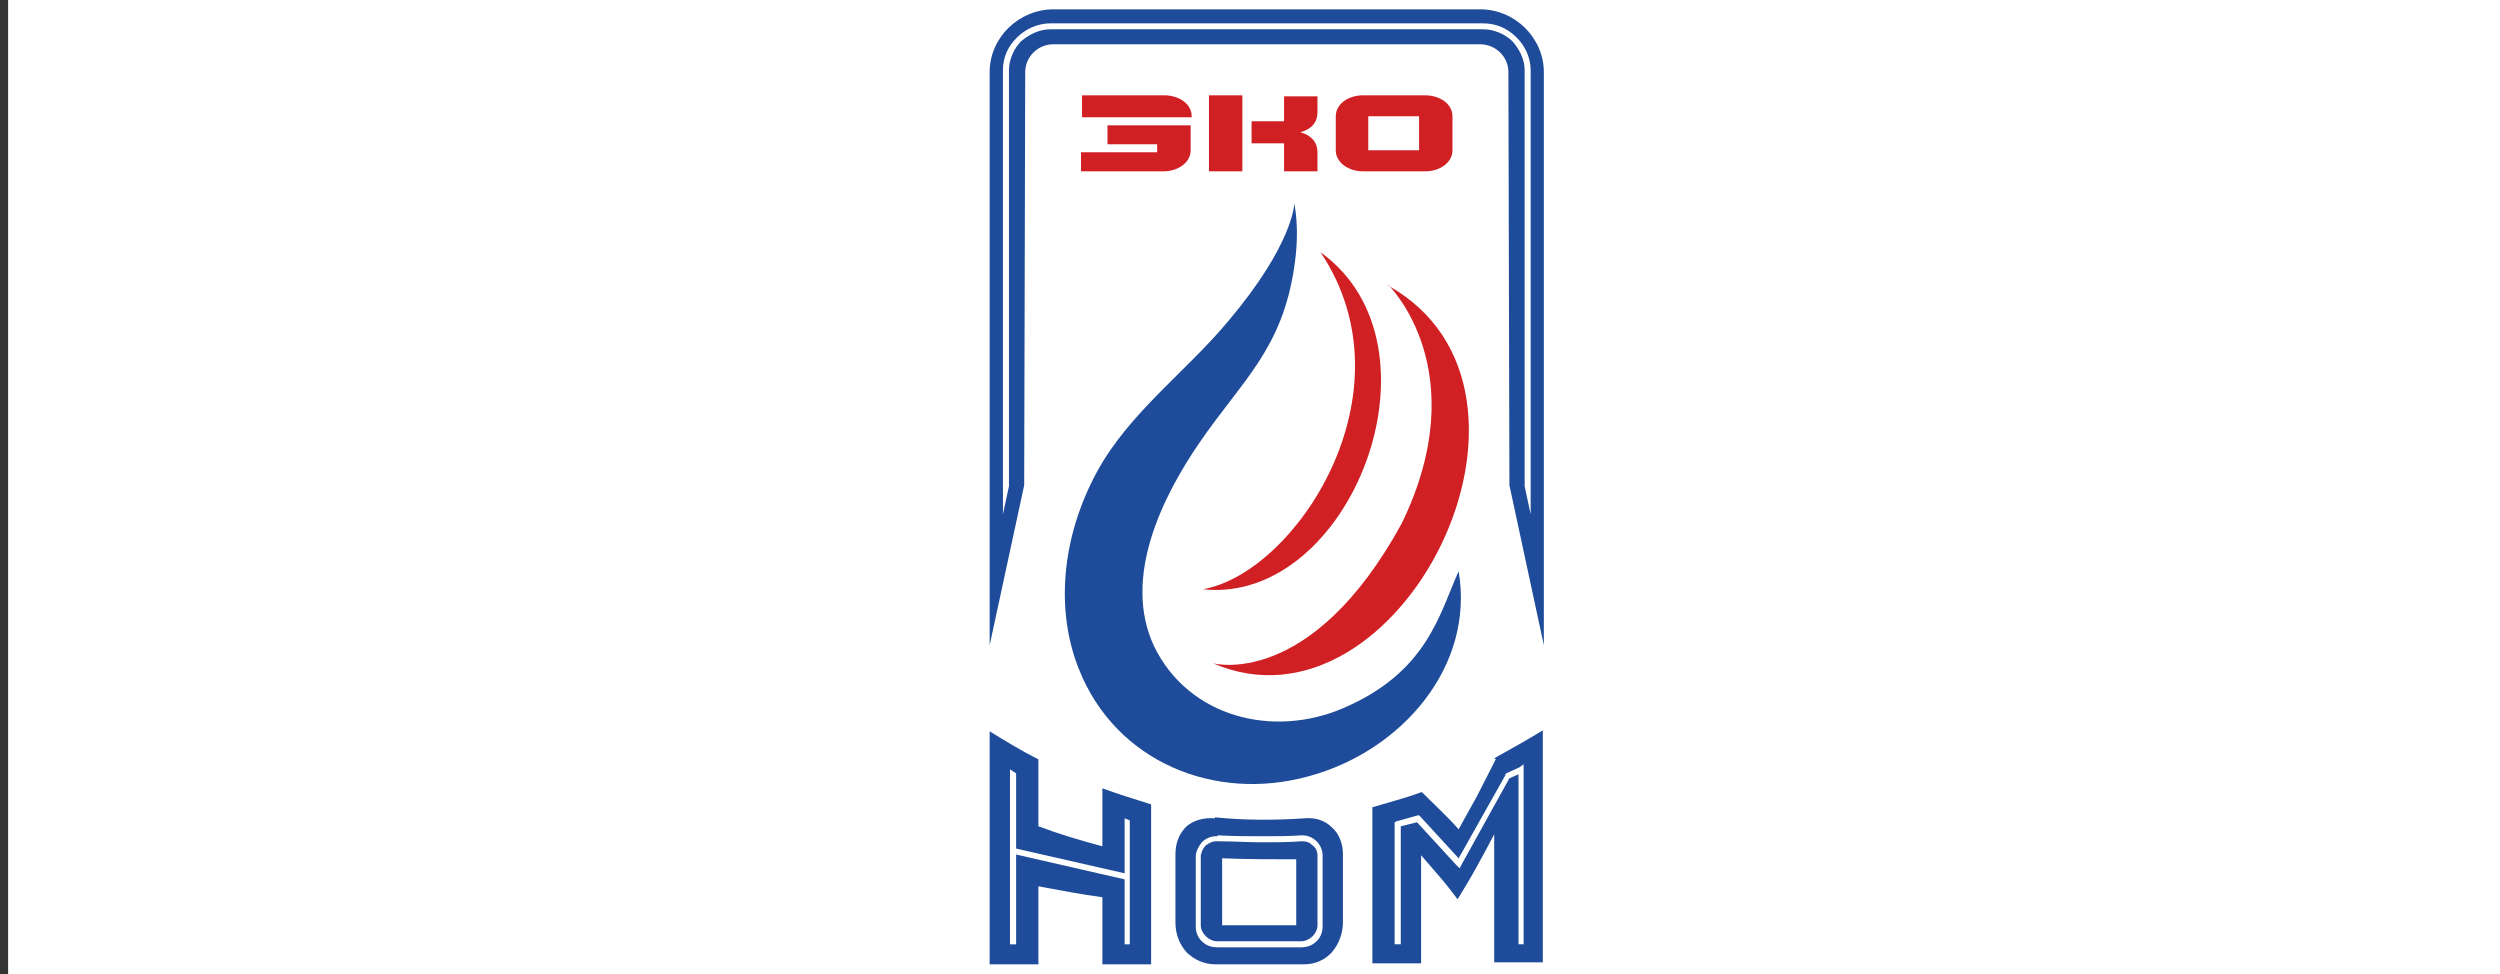
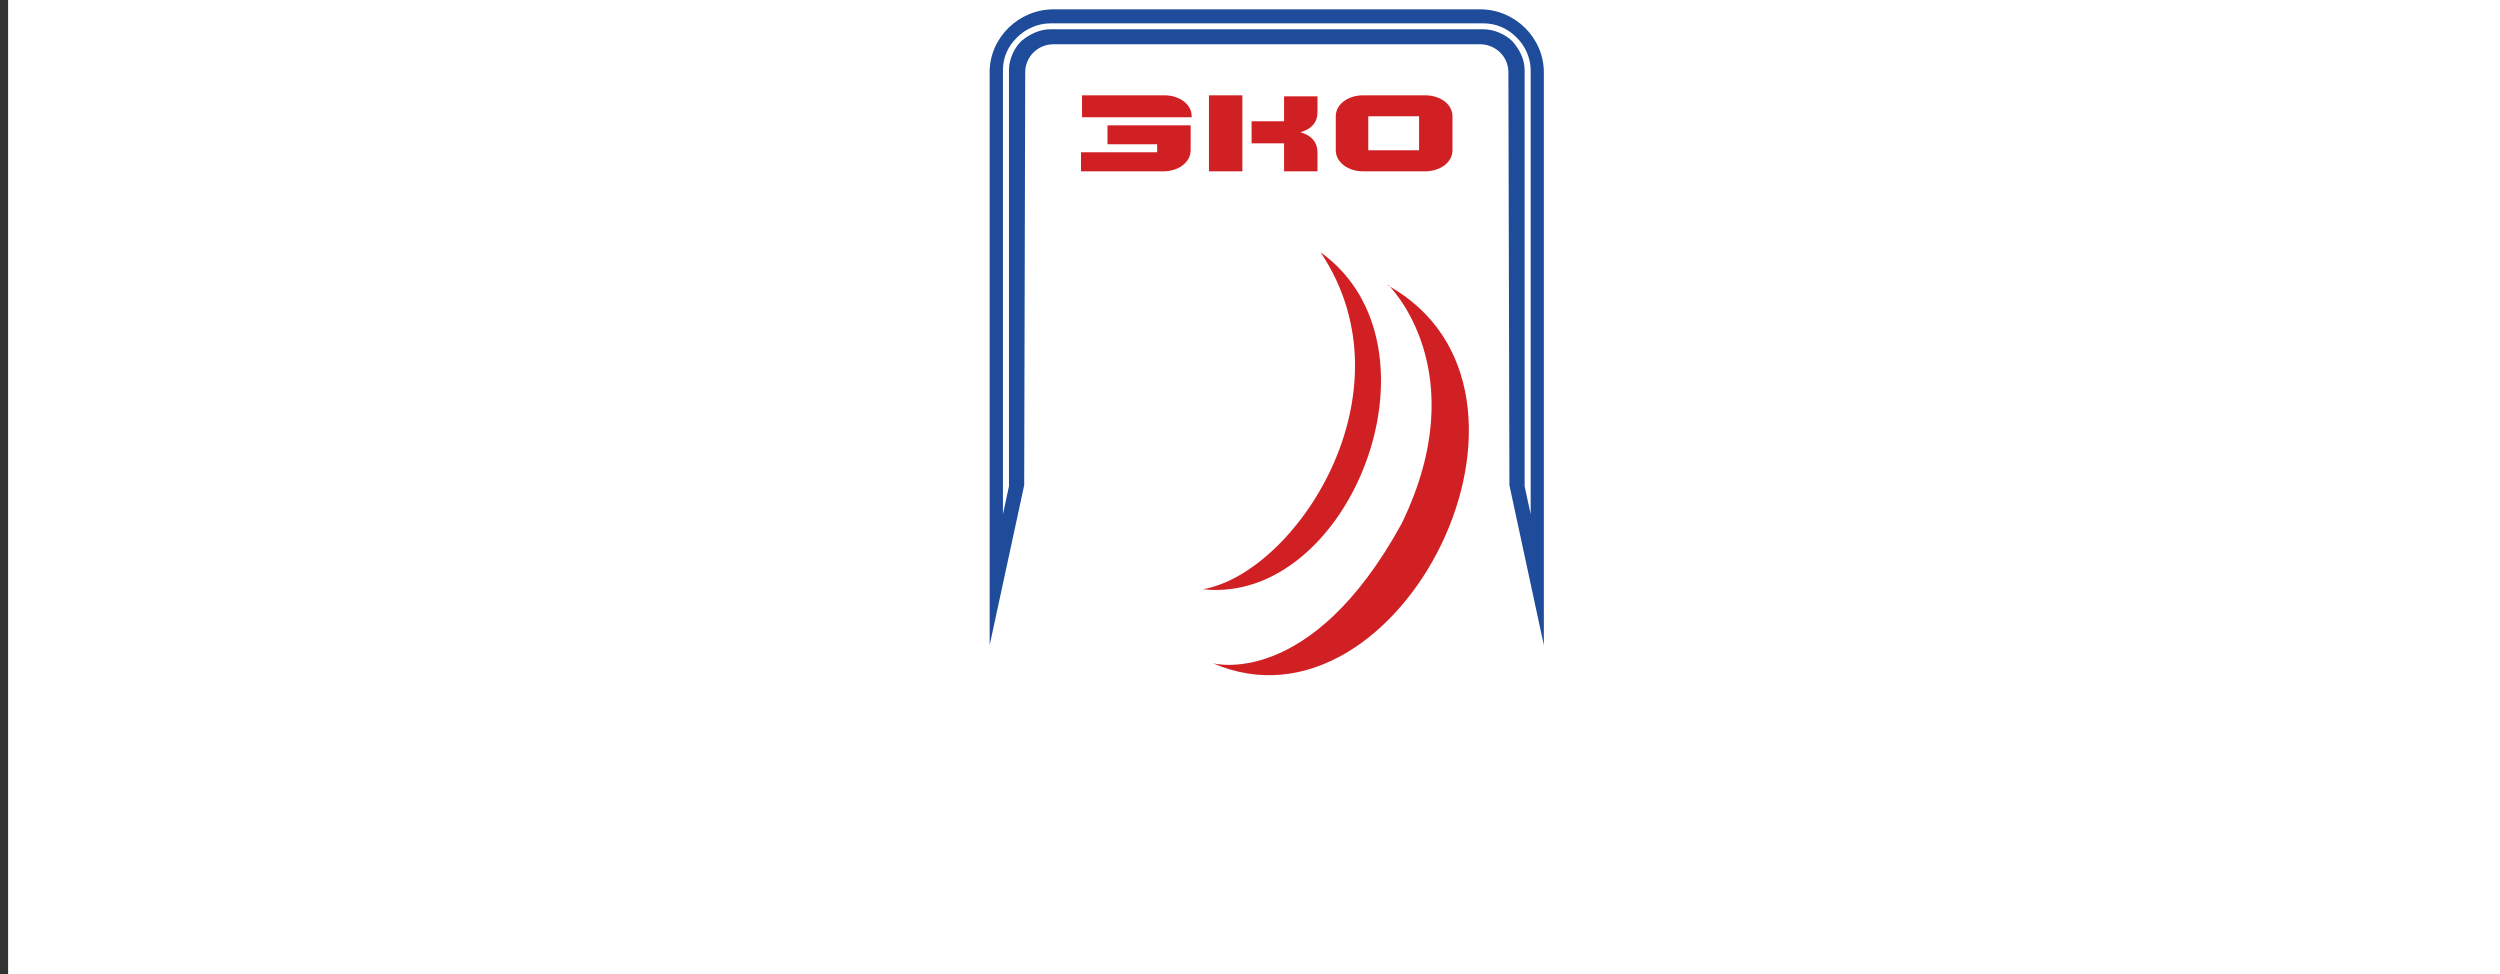
<svg xmlns="http://www.w3.org/2000/svg" width="154" height="60" viewBox="0 0 154 60" fill="none">
  <rect x="0" y="0" width="154" height="60" fill="#333333" stroke="none" />
  <rect width="153.5" height="60" transform="translate(0.5)" fill="white" />
  <g clip-path="url(#clip0_2044_23079)">
    <path fill-rule="evenodd" clip-rule="evenodd" d="M64.903 0.574H78.035H91.167C93.351 0.574 95.101 2.36 95.101 4.45V39.747L92.98 29.892L92.917 4.45C92.917 3.464 92.105 2.726 91.167 2.726H78.035H64.903C63.902 2.726 63.153 3.526 63.153 4.45L63.09 29.892L60.962 39.747V4.45C60.962 2.298 62.775 0.574 64.903 0.574Z" fill="#1E4C9A" />
-     <path fill-rule="evenodd" clip-rule="evenodd" d="M79.722 12.582C79.722 12.582 79.659 15.051 75.655 19.788C73.03 22.933 69.593 25.395 67.591 29.03C65.344 33.161 65.029 37.657 66.464 41.23C68.718 46.899 74.78 49.423 80.597 47.823C86.351 46.278 90.852 41.044 89.851 35.188C88.661 37.844 87.912 41.416 82.725 43.63C78.406 45.478 73.219 44.188 71.091 39.809C69.096 35.561 71.658 30.513 73.905 27.244C76.53 23.423 78.973 21.52 79.722 16.464C80.1 14.064 79.722 12.52 79.722 12.52V12.582Z" fill="#1E4C9A" />
    <path fill-rule="evenodd" clip-rule="evenodd" d="M85.476 17.574C97.166 24.043 86.225 45.85 74.717 40.857C74.717 40.857 80.723 42.519 86.351 32.236C90.915 22.809 85.539 17.574 85.539 17.574H85.476Z" fill="#D12023" />
    <path fill-rule="evenodd" clip-rule="evenodd" d="M81.346 15.539C89.417 21.332 83.159 37.284 74.094 36.298C79.785 35.312 87.163 24.229 81.346 15.539Z" fill="#D12023" />
-     <path fill-rule="evenodd" clip-rule="evenodd" d="M60.962 45.05C61.963 45.664 62.964 46.278 63.965 46.775V50.899C65.281 51.395 66.527 51.761 67.906 52.133C67.906 51.512 67.906 50.961 67.906 50.347C67.906 49.726 67.906 49.175 67.906 48.561C68.907 48.926 69.908 49.237 70.909 49.547C70.909 51.209 70.909 52.809 70.909 54.471C70.909 56.133 70.909 57.74 70.909 59.402C69.908 59.402 68.907 59.402 67.906 59.402C67.906 58.726 67.906 58.044 67.906 57.368C67.906 56.692 67.906 56.016 67.906 55.271C66.59 55.092 65.281 54.843 63.965 54.595V59.402C62.964 59.402 61.963 59.402 60.962 59.402C60.962 56.995 60.962 54.595 60.962 52.257C60.962 49.85 60.962 47.45 60.962 45.112V45.05ZM92.168 46.775C92.168 46.775 92.105 46.775 92.105 46.837C91.727 47.575 91.349 48.312 90.978 49.05C90.6 49.726 90.229 50.409 89.851 51.085C89.473 50.65 89.102 50.285 88.724 49.912C88.353 49.547 87.975 49.175 87.597 48.802H87.541C86.54 49.175 85.539 49.423 84.538 49.726C84.538 51.333 84.538 52.933 84.538 54.533C84.538 56.133 84.538 57.74 84.538 59.34C85.539 59.34 86.54 59.34 87.541 59.34C87.541 58.23 87.541 57.119 87.541 56.016C87.541 54.906 87.541 53.795 87.541 52.685C87.912 53.119 88.29 53.547 88.661 53.981C89.039 54.409 89.417 54.906 89.788 55.395C90.166 54.781 90.537 54.168 90.915 53.485C91.286 52.809 91.664 52.133 92.042 51.395C92.042 52.685 92.042 54.044 92.042 55.333C92.042 56.63 92.042 57.981 92.042 59.278C93.043 59.278 94.037 59.278 95.038 59.278C95.038 56.878 95.038 54.471 95.038 52.133C95.038 49.726 95.038 47.326 95.038 44.988C94.037 45.602 93.043 46.154 92.042 46.712L92.168 46.775ZM74.843 50.347C76.656 50.533 78.532 50.533 80.345 50.409C81.038 50.347 81.598 50.533 82.039 50.961C82.473 51.333 82.725 51.947 82.725 52.623C82.725 53.306 82.725 53.981 82.725 54.719C82.725 55.395 82.725 56.071 82.725 56.816C82.725 57.492 82.473 58.168 82.039 58.664C81.598 59.154 80.975 59.402 80.345 59.402C78.532 59.402 76.656 59.402 74.843 59.402C74.157 59.402 73.534 59.092 73.093 58.664C72.659 58.168 72.407 57.554 72.407 56.816C72.407 56.133 72.407 55.395 72.407 54.719C72.407 54.043 72.407 53.306 72.407 52.623C72.407 51.885 72.659 51.333 73.093 50.899C73.534 50.533 74.157 50.347 74.843 50.409V50.347ZM75.284 52.871C76.782 52.933 78.35 52.933 79.848 52.933C79.848 53.609 79.848 54.285 79.848 54.968C79.848 55.643 79.848 56.319 79.848 56.995C78.35 56.995 76.782 56.995 75.284 56.995C75.284 56.319 75.284 55.643 75.284 54.968C75.284 54.285 75.284 53.609 75.284 52.933V52.871Z" fill="#1E4C9A" />
-     <path d="M62.593 47.639V58.17H62.215V47.391L62.593 47.639Z" fill="white" />
-     <path d="M69.593 50.534V58.169H69.278V54.169L62.53 52.624V52.258L69.278 53.796V50.41L69.593 50.534Z" fill="white" />
    <path d="M75.032 51.457C75.97 51.512 76.908 51.512 77.72 51.512C78.595 51.512 79.407 51.512 80.163 51.457C80.219 51.457 80.219 51.457 80.219 51.457C80.534 51.457 80.849 51.574 81.101 51.822C81.346 52.071 81.472 52.381 81.472 52.685C81.472 52.747 81.472 52.747 81.472 52.809V57.057C81.472 57.429 81.346 57.74 81.101 57.981C80.849 58.229 80.534 58.354 80.163 58.354H74.969C74.598 58.354 74.283 58.229 74.031 57.981C73.779 57.74 73.66 57.429 73.66 57.057V52.809V52.747C73.66 52.436 73.842 52.133 74.031 51.885C74.283 51.636 74.598 51.512 74.906 51.512H74.969L75.032 51.457ZM77.72 51.885C76.845 51.885 75.907 51.822 74.969 51.822C74.969 51.822 74.969 51.822 74.906 51.822C74.661 51.822 74.472 51.947 74.283 52.071C74.094 52.257 74.031 52.436 73.968 52.685V52.747V56.995C73.968 57.243 74.094 57.492 74.283 57.678C74.472 57.857 74.717 57.981 74.969 57.981H80.163C80.408 57.981 80.66 57.857 80.849 57.678C81.038 57.492 81.157 57.243 81.157 56.995V52.747V52.685C81.157 52.436 81.038 52.195 80.849 52.071C80.66 51.885 80.471 51.822 80.219 51.822H80.163C79.407 51.885 78.532 51.885 77.657 51.885H77.72Z" fill="white" />
-     <path d="M85.91 58.168V50.775V50.651L86.036 50.589L87.352 50.223H87.415L87.478 50.285L89.851 52.871L92.728 47.761V47.699L92.791 47.637L93.603 47.264L93.855 47.078V47.389V58.168H93.54V47.699L92.98 47.94L90.04 53.244L89.914 53.485L89.725 53.306L87.289 50.651L86.288 50.899V58.168H85.91Z" fill="white" />
    <path fill-rule="evenodd" clip-rule="evenodd" d="M66.653 5.871H71.721C72.659 5.871 73.408 6.423 73.408 7.161V7.223H66.653V5.871ZM79.099 10.554H81.157V9.381C81.157 8.768 80.786 8.333 80.1 8.147C80.786 7.961 81.157 7.533 81.157 6.919V5.933H79.099V7.471H77.097V8.83H79.099V10.616V10.554ZM74.472 5.871H76.53V10.554H74.472V5.871ZM83.971 5.871H87.786C88.724 5.871 89.473 6.423 89.473 7.161V9.257C89.473 9.995 88.724 10.554 87.786 10.554H83.971C83.033 10.554 82.284 9.995 82.284 9.257V7.161C82.284 6.423 83.033 5.871 83.971 5.871ZM84.286 7.161H87.415V9.257H84.286V7.161ZM73.345 7.719V9.257C73.345 9.995 72.596 10.554 71.658 10.554H66.59V9.381H71.28V8.885H68.221V7.719H73.345Z" fill="#D12023" />
    <path d="M64.714 1.438H78.035H91.349C92.168 1.438 92.854 1.741 93.414 2.3C93.918 2.789 94.289 3.527 94.289 4.327V31.679L93.918 29.955V4.327C93.918 3.651 93.603 3.038 93.162 2.541C92.728 2.113 92.042 1.803 91.349 1.803H78.035H64.714C64.028 1.803 63.405 2.113 62.901 2.541C62.467 2.975 62.152 3.651 62.152 4.327V29.955L61.781 31.679V4.327C61.781 3.527 62.089 2.851 62.656 2.3C63.153 1.803 63.902 1.438 64.714 1.438Z" fill="white" />
  </g>
  <defs>
    <clipPath id="clip0_2044_23079">
      <rect width="35" height="60" fill="white" transform="translate(60.5)" />
    </clipPath>
  </defs>
</svg>